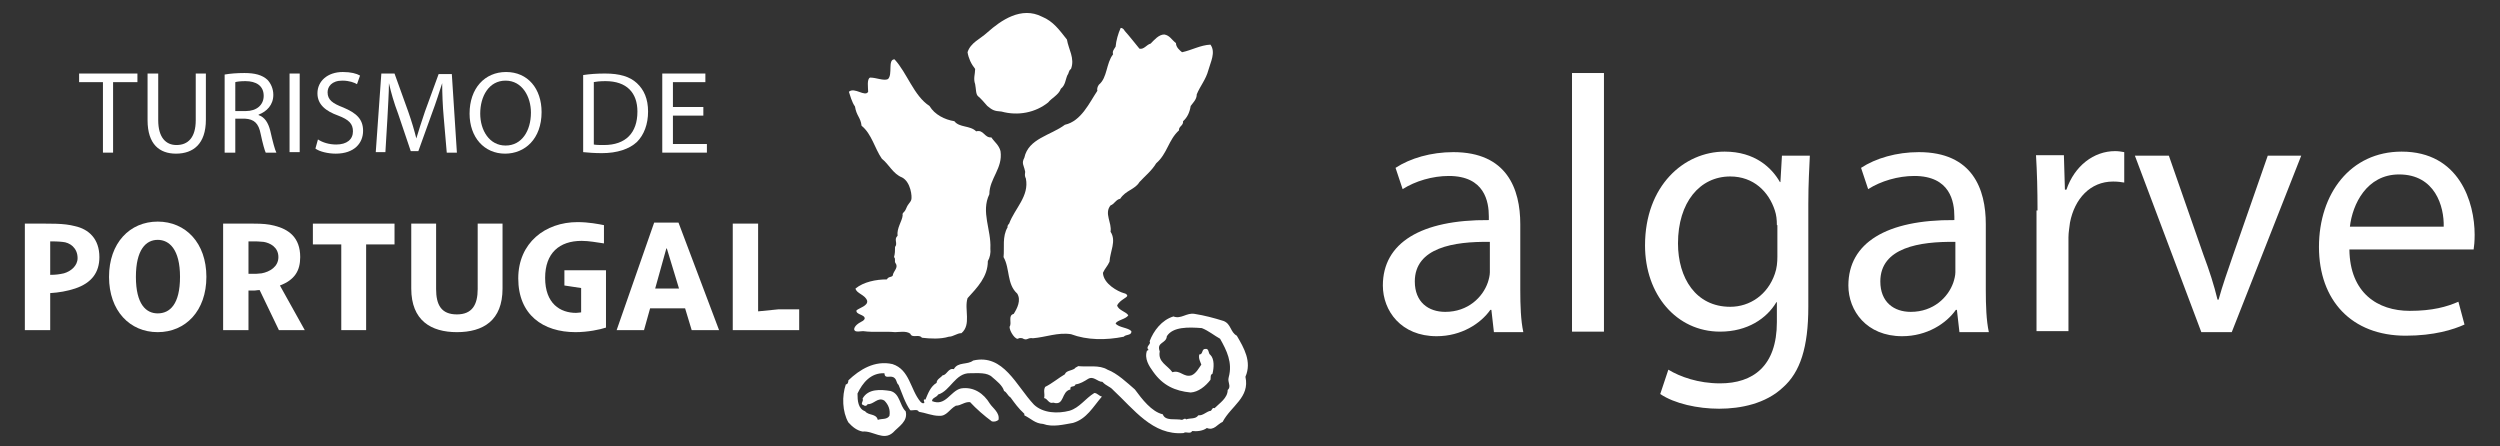
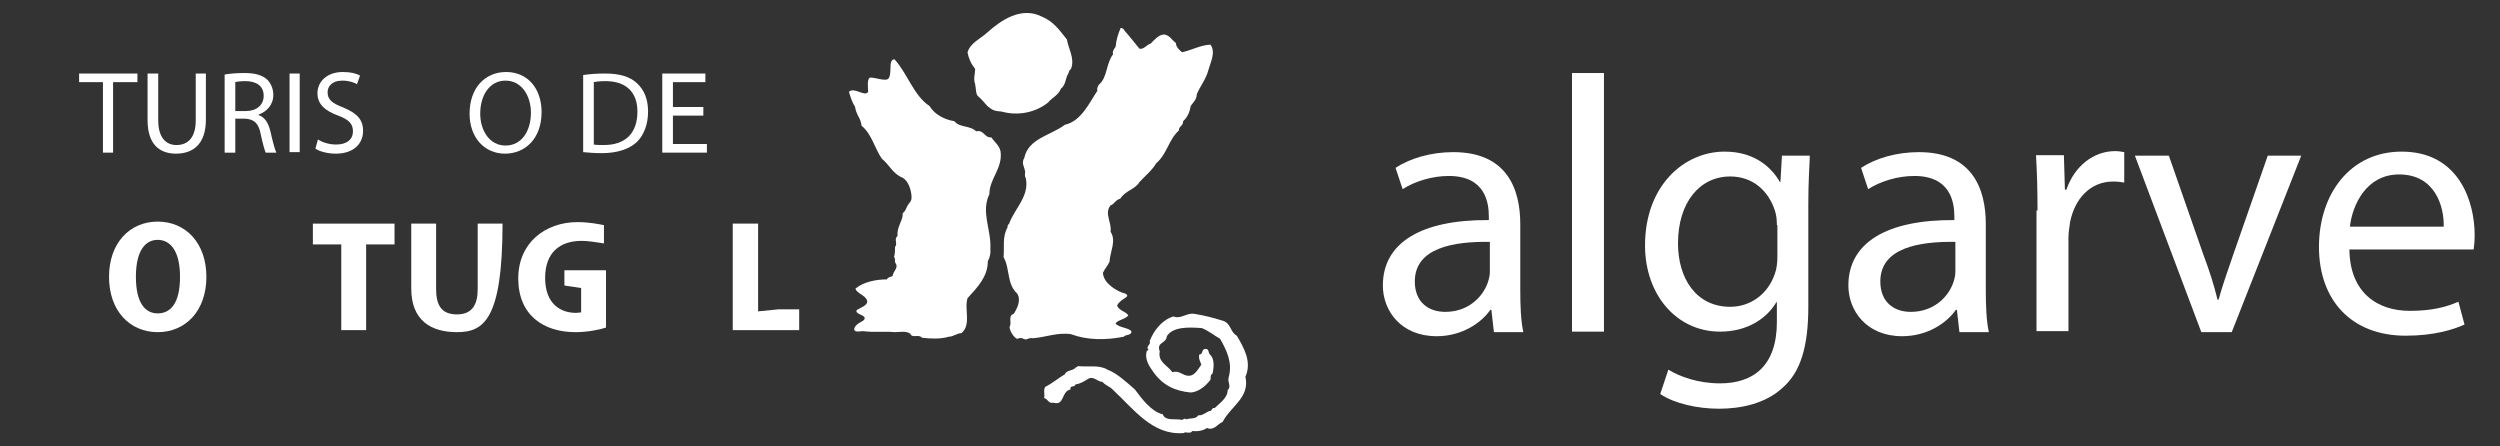
<svg xmlns="http://www.w3.org/2000/svg" version="1.0" id="Layer_1" x="0px" y="0px" viewBox="0 0 493 88" enable-background="new 0 0 493 88" xml:space="preserve">
  <rect x="0" y="0" width="493" height="88" fill="#333333" stroke="none" />
  <g>
-     <path fill="#FFFFFF" d="M19.6,50.7c0-3.6-2.1-5.5-4.8-6.1c-2.3-0.6-4.5-0.5-9.9-0.5v21h5v-7.3c1.7-0.1,3.4-0.4,4.9-0.9   C18.1,55.8,19.6,53.7,19.6,50.7 M15.3,50.9c0,1.5-1.3,2.6-2.7,3c-0.9,0.2-1.6,0.3-2.7,0.3v-6.6c0.5,0,1.5,0,2.4,0.1   C13.8,47.8,15.3,48.9,15.3,50.9z" />
    <path fill="#FFFFFF" d="M40.7,54.6c0-6.7-4.1-10.9-9.6-10.9c-5.5,0-9.6,4.2-9.6,10.9c0,6.7,4.1,10.9,9.6,10.9   C36.6,65.5,40.7,61.3,40.7,54.6 M35.5,54.6c0,5.4-2,7.2-4.4,7.2c-2.3,0-4.3-1.8-4.3-7.2c0-5.4,2-7.3,4.3-7.3   C33.4,47.3,35.5,49.2,35.5,54.6z" />
-     <path fill="#FFFFFF" d="M50,57.3c0.5,0,0.7-0.1,1.2-0.1l3.8,7.9h5.1l-4.9-8.8c2.9-1.1,4-2.9,4-5.6c0-3.9-2.3-5.5-5.1-6.2   c-1.2-0.3-2.3-0.4-4.1-0.4c0,0-0.8,0-1,0c-1.5,0-3.1,0-5,0v21h5v-7.8C49.2,57.3,50,57.3,50,57.3 M49,54v-6.4c0.2,0,1,0,1,0   c0.4,0,1.1,0,2,0.1c1.2,0.2,2.9,1,2.9,3c0,1.9-1.7,2.9-3.3,3.2C50.8,54,50.3,54,50,54C50,54,49.1,54,49,54z" />
    <polyline fill="#FFFFFF" points="72.2,48.2 72.2,65.1 67.3,65.1 67.3,48.2 61.7,48.2 61.7,44.1 77.8,44.1 77.8,48.2 72.2,48.2  " />
-     <path fill="#FFFFFF" d="M90.1,65.5c-5.1,0-9-2.3-9-8.6V44.1h4.9V57c0,3.1,1,5,4.1,5c3,0,4.1-1.9,4.1-5V44.1h4.9v12.8   C99.1,63.2,95.3,65.5,90.1,65.5" />
-     <path fill="#FFFFFF" d="M141.8,65.1l-8-21.2H129l-7.4,21.2h5.4l1.2-4.3h6.9l1.3,4.3H141.8 M133.9,56.9h-4.7l2.2-7.9h0.1L133.9,56.9   z" />
+     <path fill="#FFFFFF" d="M90.1,65.5c-5.1,0-9-2.3-9-8.6V44.1h4.9V57c0,3.1,1,5,4.1,5c3,0,4.1-1.9,4.1-5V44.1h4.9C99.1,63.2,95.3,65.5,90.1,65.5" />
    <polyline fill="#FFFFFF" points="144.5,65.1 144.5,44.1 149.5,44.1 149.5,61.4 153.5,61 157.6,61 157.6,65.1 144.5,65.1  " />
    <path fill="#FFFFFF" d="M113.5,65.5c-6.4,0-11.3-3.4-11.3-10.6c0-7,5.3-11.1,11.7-11.1c2.2,0,4.2,0.4,5.2,0.6V48   c-1.5-0.2-2.9-0.5-4.4-0.5c-4.4,0-7.2,2.4-7.2,7.3c0,5.1,3,6.9,6.1,6.9c0.4,0,0.8-0.1,1-0.1v-4.8l-3.3-0.5v-3h8.2v11.3   C118.3,65,115.9,65.5,113.5,65.5" />
    <path fill="#FFFFFF" d="M241.3,63.3c1.5,0.6,1.3,2.2,2.6,2.9c1.4,2.4,3,5.1,1.7,8.1c0.9,4.1-2.8,5.7-4.5,8.9   c-1,0.4-1.7,1.8-3.1,1.2c-0.8,0.6-2,0.7-2.9,0.6c-0.4,0.7-1.2,0-1.7,0.4c-6.1,0.5-9.8-4.7-13.9-8.5c-0.6-0.7-1.4-0.8-2.1-1.6   c-1,0-1.7-1.2-2.8-0.6c-0.8,0.5-1.6,1-2.5,1.1c-0.2,0.7-1.2,0.1-1,1c-1.9,0.4-1.1,3.3-3.4,2.6c-0.9,0.3-1.1-0.8-1.8-0.9   c0.2-0.9-0.2-1.4,0.2-2.2c1.4-0.7,2.7-1.8,3.9-2.5c0.2-0.7,1.3-0.7,1.9-1.1c0.2-0.3,0.5-0.3,0.7-0.5c1.9,0.2,4.2-0.3,5.8,0.7   c1.9,0.7,3.9,2.6,5.4,3.9c1.4,1.9,3.3,4.4,5.5,4.9c0.5,1.4,2.5,0.8,3.8,1.1c0.3-0.1,0.6-0.4,0.8-0.1c0.8-0.3,1.9,0,2.4-0.8   c1,0.1,1.6-0.8,2.5-0.9c0.2-0.2,0.3-0.7,0.7-0.5c1-1,2.6-2,2.6-3.6c0.8-0.7-0.1-1.5,0.2-2.5c0.8-2.9-0.4-5.3-1.7-7.6   c-1.1-0.6-2.3-1.6-3.6-2.1c-2.6-0.2-5.7-0.3-6.9,1.6c-0.1,1.5-2.1,1.1-1.4,3c-0.4,2.1,1.5,2.7,2.5,4.1c1.6-0.5,2.2,1.1,3.8,0.6   c0.9-0.4,1.4-1.4,1.9-2.1c-0.2-0.6-0.6-1.2-0.4-2c0.8,0,0.4-1.1,1.2-1.1c0.8-0.1,0.5,0.9,1,1.2c0.8,0.8,0.7,2.5,0.4,3.7   c-0.5,0.2-0.3,0.8-0.4,1.2c-1,1.3-2.4,2.4-3.9,2.5c-3.1-0.3-5.5-1.4-7.4-4.1c-0.8-1.1-1.8-2.6-1.2-4.2c0.2,0.1,0.2-0.1,0.3-0.1   c-0.7-0.7,0.6-1.1,0.2-1.7c0.8-2.1,2.4-4.2,4.7-4.9c1.5,0.6,2.6-0.8,4.2-0.5C237.5,62.2,239.4,62.7,241.3,63.3" />
-     <path fill="#FFFFFF" d="M203.9,79.8c1.8,1.7,4.7,1.8,7,1.2c2-0.6,3.1-2.4,4.9-3.5c0.6,0,0.9,0.6,1.5,0.7c-1.8,2.1-3,4.4-5.7,5.2   c-1.8,0.3-4,0.9-5.9,0.2c-1.6-0.1-2.3-1-3.7-1.7c0-0.1,0-0.2,0-0.3c-1.2-1.1-1.9-2.1-2.7-3.2c-0.7-0.5-0.7-1-1.3-1.3   c-0.3-1.1-1.5-2-2.3-2.7c-1-1-2.8-0.8-4.4-0.8c-2.9-0.1-3.9,3.5-6.3,4.2c-0.3,0.6-1.2,0.6-1.2,1.3c2.7,1.1,3.6-2,5.7-2.5   c2.5-0.4,4.5,1,5.7,3c0.6,0.9,2,1.8,1.7,3.2c-0.4,0.3-0.8,0.4-1.3,0.3c-1.5-1.1-3.1-2.5-4.3-3.8c-1.1-0.1-1.8,0.7-2.8,0.7   c-1.3,0.7-1.8,2.1-3.3,2c-1.4,0-2.7-0.6-4-0.8c-0.3-0.6-1.1-0.2-1.7-0.3c-1-1.4-1.6-3.3-2.3-5c-0.5-0.4-0.3-1.1-1-1.5   c-0.8-0.4-1.7,0.4-1.8-0.8c-2.7-0.1-4.3,1.9-5.3,4c0,1.4,0.1,3,1.5,3.5c0.7,0.9,2.2,0.4,2.5,1.7c0.8-0.3,1.8,0,2.3-0.8   c0.2-1.2-0.2-2.2-1-3c-1.3-0.8-2.1,0.8-3.3,0.7c-0.2,0.4-0.6,0.4-0.8,0.2c-0.8-0.2,0.1-0.8-0.2-1.3c1.1-2,3.6-1.8,5.5-1.5   c1.9,0.5,1.8,2.9,3,4c0.5,2-1.4,3-2.5,4.2c-1.9,1.7-3.9-0.4-6-0.2c-1.1-0.2-2-0.9-2.8-1.8c-1.2-2.1-1.3-5.2-0.5-7.5   c0.4,0,0.5-0.5,0.5-0.8c2.2-2.1,5.2-4,8.7-3.2c3.4,1.1,3.5,5,5.5,7.4c0.2,0.2,0.4,0.4,0.7,0.3c0.3-0.1-0.4-0.9,0.3-0.7   c0.5-1.2,1-2.6,2.2-3.3c0-0.7,0.8-1,1.2-1.5c0.8,0,1.1-1.5,2.2-1.2c0.8-1.5,2.7-0.8,3.8-1.7C197.9,69.7,200.4,76.1,203.9,79.8" />
    <path fill="#FFFFFF" d="M210.4,7.8c0.3,1.9,1.6,3.7,0.8,5.8c-0.5,0.3-0.4,0.9-0.7,1.2c-0.4,0.9-0.4,2-1.3,2.7   c-0.4,1.2-1.9,1.9-2.5,2.7c-2.5,2-5.9,2.7-9.2,1.8c-1.5-0.1-1.8-0.3-2.8-1.1c-0.5-0.6-1.4-1.6-1.8-1.9c-0.5-0.4-0.4-1.4-0.6-2.4   c-0.4-1.1,0-2,0-3c-0.8-1-1.3-2.1-1.5-3.3c0.6-1.9,2.5-2.6,3.9-3.9c2.7-2.4,6.7-5.2,10.8-3.1C207.7,4.2,208.9,5.9,210.4,7.8" />
    <path fill="#FFFFFF" d="M221.8,6.1c1,1.1,1.9,2.3,2.9,3.5c0.9,0.2,1.4-0.8,2.2-1c0.7-0.7,1.6-1.8,2.7-1.8c1.1,0.2,1.4,1,2.3,1.7   c0,0.8,0.7,1.4,1.2,1.8c1.9-0.4,3.6-1.4,5.6-1.5c1.1,1.5,0,3.5-0.4,5c-0.5,1.9-1.6,3.1-2.3,4.8c0,1-0.7,1.6-1.2,2.3   c-0.2,1.3-0.7,2.3-1.5,3c0.1,0.9-0.9,1-0.8,1.8c-2.1,1.9-2.3,4.6-4.5,6.5c-0.9,1.5-2.2,2.5-3.3,3.7c-0.9,1.5-2.7,1.6-3.8,3.3   c-0.8,0.1-1.2,1.1-1.9,1.3c-1.3,1.6,0.3,3.4,0,5.2c1.2,1.8-0.1,3.9-0.2,5.9c-0.4,0.9-0.9,1.3-1.3,2.2c0.1,2.2,3,3.7,4.1,4   c0.4,0.1,0.6,0.2,0.7,0.5c0,0.4-1.4,0.8-2,1.9c0.2,1,1.9,1.3,2.2,2c-0.6,0.8-2.2,0.9-2.5,1.6c0.6,0.8,2.5,0.8,3.1,1.5   c0.1,0.9-1.1,0.6-1.5,1.1c-3.5,0.7-7.2,0.7-10.4-0.5c-2.6-0.4-5,0.6-7.5,0.8c-1.1-0.2-1.1,0.6-2.1,0c-0.2,0-0.3-0.1-0.7,0   c-0.5,0.6-1.9-1.4-1.8-2.3c0.5-0.7-0.4-2.2,0.8-2.5c0.7-1.1,1.5-2.7,0.7-4c-2.1-1.9-1.4-4.9-2.7-7.2c0.2-1.9-0.3-4,0.8-5.9   c-0.1-0.3,0.2-0.6,0.3-0.7c1.1-3,4-5.4,3.3-8.9c-0.4-0.8,0-1.1-0.2-1.6c-0.2-1-0.7-1.4-0.1-2.5c0.8-3.8,5.2-4.4,8-6.5   c3.2-0.7,4.8-4.3,6.4-6.7c-0.1-0.3,0-0.8,0.3-1.2c1.7-1.4,1.4-4.2,2.8-6c-0.2-0.6,0.2-1,0.5-1.5c0.1-1.2,0.5-2.6,1-3.7   C221.3,5.5,221.6,5.7,221.8,6.1" />
    <path fill="#FFFFFF" d="M176.4,11.7c2.5,2.7,3.8,7.2,6.9,9.2c1,1.7,3,2.7,4.9,3c1,1.3,3.1,0.8,4.3,2c1.5-0.4,1.6,1.3,3,1.2   c0.6,0.9,1.5,1.5,1.8,2.7c0.5,3.4-2.2,5.4-2.2,8.5c-1.7,3.5,0.4,7,0.2,10.7c0.1,0.9-0.1,1.8-0.5,2.5c0,3.1-2.1,5.2-4,7.3   c-0.7,2.2,0.8,5.2-1.2,6.9c-0.9,0-1.6,0.7-2.5,0.7c-1.6,0.5-3.7,0.4-5.3,0.2c-0.6-0.8-1.9,0.2-2.3-0.8c-0.8-0.6-2.2-0.3-3-0.3   c-2.1-0.2-4,0.1-6.3-0.2c-0.8,0.1-1.3,0.1-1.5,0c-0.7-0.4,0.2-1.3,0.7-1.6c0.9-0.5,0.8-0.4,1.1-0.8c0.2-0.9-1.8-0.8-1.6-1.7   c0.6-0.5,2.3-0.9,2.1-1.9c-0.4-1.2-2.1-1.4-2.3-2.4c1.6-1.3,4-1.8,6.2-1.8c0.3-0.7,1.2-0.3,1.2-1c0.2-0.7,1.1-1.4,0.5-2.2   c-0.3-0.4,0.1-0.8-0.3-1.2c0.2-0.7,0.2-1.3,0.2-2c0.6-0.7-0.3-1.5,0.5-2.2c-0.2-1.5,0.9-2.9,1-4c-0.1-0.7,0.3-0.4,0.7-1.4   c0.4-1,0.8-1.1,1-1.7c0.2-0.6-0.1-3.5-1.8-4.4c-1.8-0.7-2.6-2.6-4-3.7c-1.4-2-2-4.9-4-6.5c-0.2-1.7-1-1.9-1.3-3.8   c-0.6-0.8-1-2.3-1.2-2.9c1.1-1,3.2,1.1,3.8,0c0-0.7-0.3-2.6,0.4-2.8c1.2,0,2.7,0.7,3.5,0.3C176.1,14.7,175,11.7,176.4,11.7" />
    <polyline fill="#FFFFFF" points="20.3,30.1 22.3,30.1 22.3,16.2 27.1,16.2 27.1,14.5 15.6,14.5 15.6,16.2 20.3,16.2 20.3,30.1  " />
    <path fill="#FFFFFF" d="M29.1,14.5v9.2c0,4.8,2.4,6.6,5.6,6.6c3.4,0,5.9-1.9,5.9-6.7v-9.1h-2v9.2c0,3.4-1.5,4.9-3.8,4.9   c-2.1,0-3.6-1.5-3.6-4.9v-9.2H29.1" />
    <path fill-rule="evenodd" clip-rule="evenodd" fill="#FFFFFF" d="M46.4,16.2c0.3-0.1,1-0.2,2-0.2c2.1,0,3.6,0.9,3.6,2.9   c0,1.8-1.4,3-3.5,3h-2.1V16.2 M44.4,30.1h2v-6.7h1.9c1.8,0.1,2.7,0.9,3.1,3c0.4,1.9,0.8,3.3,1,3.7h2.1c-0.3-0.6-0.7-2.1-1.2-4.3   c-0.4-1.6-1.1-2.7-2.3-3.1v-0.1c1.6-0.6,2.9-1.9,2.9-3.9c0-1.2-0.5-2.3-1.2-3c-1-0.9-2.4-1.3-4.5-1.3c-1.4,0-2.8,0.1-3.9,0.3V30.1z   " />
    <rect x="57.1" y="14.5" fill="#FFFFFF" width="2" height="15.5" />
    <path fill="#FFFFFF" d="M62.2,29.3c0.8,0.6,2.5,1,4,1c3.7,0,5.4-2.1,5.4-4.5c0-2.3-1.3-3.5-3.9-4.6c-2.1-0.8-3.1-1.5-3.1-3   c0-1.1,0.8-2.3,2.9-2.3c1.4,0,2.4,0.4,2.9,0.7l0.6-1.7c-0.7-0.4-1.8-0.7-3.4-0.7c-3,0-5,1.8-5,4.2c0,2.2,1.6,3.5,4.1,4.4   c2.1,0.8,2.9,1.6,2.9,3.1c0,1.6-1.2,2.6-3.3,2.6c-1.4,0-2.7-0.4-3.6-1L62.2,29.3" />
-     <path fill="#FFFFFF" d="M88.1,30.1h2l-1-15.5h-2.6L83.8,22c-0.7,2-1.2,3.7-1.7,5.3h0c-0.4-1.6-0.9-3.3-1.6-5.3l-2.7-7.5h-2.6   l-1.1,15.5h1.9l0.4-6.7c0.1-2.3,0.3-4.9,0.3-6.9h0c0.4,1.8,1,3.9,1.8,6l2.5,7.4h1.5l2.7-7.5c0.8-2.1,1.4-4.1,2-5.9h0   c0,1.9,0.1,4.6,0.3,6.7L88.1,30.1" />
    <path fill-rule="evenodd" clip-rule="evenodd" fill="#FFFFFF" d="M99.7,28.7c-3.2,0-5-3-5-6.3c0-3.4,1.7-6.5,5-6.5   c3.3,0,5,3.2,5,6.3C104.7,25.8,102.9,28.7,99.7,28.7L99.7,28.7 M99.6,30.3c3.9,0,7.2-2.9,7.2-8.2c0-4.6-2.7-7.9-7-7.9   c-4.2,0-7.2,3.2-7.2,8.2C92.6,27.1,95.5,30.3,99.6,30.3L99.6,30.3z" />
    <path fill-rule="evenodd" clip-rule="evenodd" fill="#FFFFFF" d="M117,16.2c0.5-0.1,1.3-0.2,2.4-0.2c4.2,0,6.3,2.3,6.3,6   c0,4.2-2.3,6.6-6.6,6.6c-0.8,0-1.5,0-2-0.1V16.2 M115,30c1,0.1,2.2,0.2,3.7,0.2c3,0,5.4-0.8,6.9-2.2c1.4-1.4,2.2-3.5,2.2-6   c0-2.5-0.8-4.3-2.2-5.6c-1.4-1.3-3.4-1.9-6.3-1.9c-1.6,0-3,0.1-4.3,0.3V30z" />
    <polyline fill="#FFFFFF" points="138.7,21.1 132.7,21.1 132.7,16.2 139.1,16.2 139.1,14.5 130.6,14.5 130.6,30.1 139.4,30.1    139.4,28.4 132.7,28.4 132.7,22.8 138.7,22.8 138.7,21.1  " />
    <g>
      <path fill="#FFFFFF" d="M294.6,65.5l-0.5-4.4h-0.2c-1.9,2.7-5.7,5.2-10.6,5.2c-7,0-10.6-5-10.6-10c0-8.4,7.5-13,20.9-12.9v-0.7    c0-2.9-0.8-8-7.9-8c-3.2,0-6.6,1-9.1,2.6l-1.4-4.2c2.9-1.9,7-3.1,11.4-3.1c10.6,0,13.2,7.3,13.2,14.2v13c0,3,0.1,6,0.6,8.3H294.6z     M293.7,47.7c-6.9-0.1-14.7,1.1-14.7,7.8c0,4.1,2.7,6,6,6c4.5,0,7.4-2.9,8.4-5.8c0.2-0.6,0.4-1.4,0.4-2V47.7z" />
      <path fill="#FFFFFF" d="M310,14.4h6.3v51H310V14.4z" />
      <path fill="#FFFFFF" d="M356.9,30.7c-0.1,2.5-0.3,5.3-0.3,9.6v20.2c0,8-1.6,12.9-5,15.9c-3.4,3.2-8.3,4.2-12.6,4.2    c-4.2,0-8.8-1-11.6-2.9l1.6-4.8c2.3,1.4,5.9,2.7,10.2,2.7c6.5,0,11.2-3.4,11.2-12.1v-3.9h-0.1c-1.9,3.2-5.7,5.8-11.1,5.8    c-8.6,0-14.8-7.3-14.8-17c0-11.8,7.7-18.5,15.7-18.5c6,0,9.3,3.2,10.9,6h0.1l0.3-5.2H356.9z M350.4,44.4c0-1.1-0.1-2-0.4-2.9    c-1.2-3.7-4.2-6.7-8.8-6.7c-6,0-10.3,5.1-10.3,13.2c0,6.8,3.5,12.5,10.3,12.5c3.9,0,7.4-2.4,8.8-6.5c0.4-1.1,0.5-2.3,0.5-3.4V44.4    z" />
      <path fill="#FFFFFF" d="M386.4,65.5l-0.5-4.4h-0.2c-1.9,2.7-5.7,5.2-10.6,5.2c-7,0-10.6-5-10.6-10c0-8.4,7.5-13,20.9-12.9v-0.7    c0-2.9-0.8-8-7.9-8c-3.2,0-6.6,1-9.1,2.6l-1.4-4.2c2.9-1.9,7-3.1,11.4-3.1c10.6,0,13.2,7.3,13.2,14.2v13c0,3,0.1,6,0.6,8.3H386.4z     M385.5,47.7c-6.9-0.1-14.7,1.1-14.7,7.8c0,4.1,2.7,6,6,6c4.5,0,7.4-2.9,8.4-5.8c0.2-0.6,0.4-1.4,0.4-2V47.7z" />
      <path fill="#FFFFFF" d="M401.8,41.5c0-4.1-0.1-7.6-0.3-10.9h5.5l0.2,6.8h0.3c1.6-4.7,5.4-7.6,9.6-7.6c0.7,0,1.2,0.1,1.8,0.2v6    c-0.6-0.1-1.3-0.2-2.2-0.2c-4.5,0-7.6,3.4-8.5,8.1c-0.1,0.9-0.3,1.9-0.3,2.9v18.5h-6.3V41.5z" />
      <path fill="#FFFFFF" d="M427.7,30.7l6.8,19.5c1.2,3.2,2.1,6,2.8,8.9h0.2c0.8-2.9,1.8-5.7,2.9-8.9l6.8-19.5h6.6l-13.7,34.8h-6    L421,30.7H427.7z" />
      <path fill="#FFFFFF" d="M463.3,49.2c0.1,8.6,5.6,12.1,11.9,12.1c4.5,0,7.3-0.8,9.6-1.8L486,64c-2.2,1-6,2.2-11.6,2.2    c-10.7,0-17.1-7-17.1-17.5c0-10.5,6.2-18.8,16.3-18.8c11.4,0,14.4,10,14.4,16.4c0,1.3-0.1,2.3-0.2,2.9H463.3z M481.9,44.7    c0.1-4-1.7-10.3-8.8-10.3c-6.4,0-9.2,5.9-9.7,10.3H481.9z" />
    </g>
  </g>
</svg>